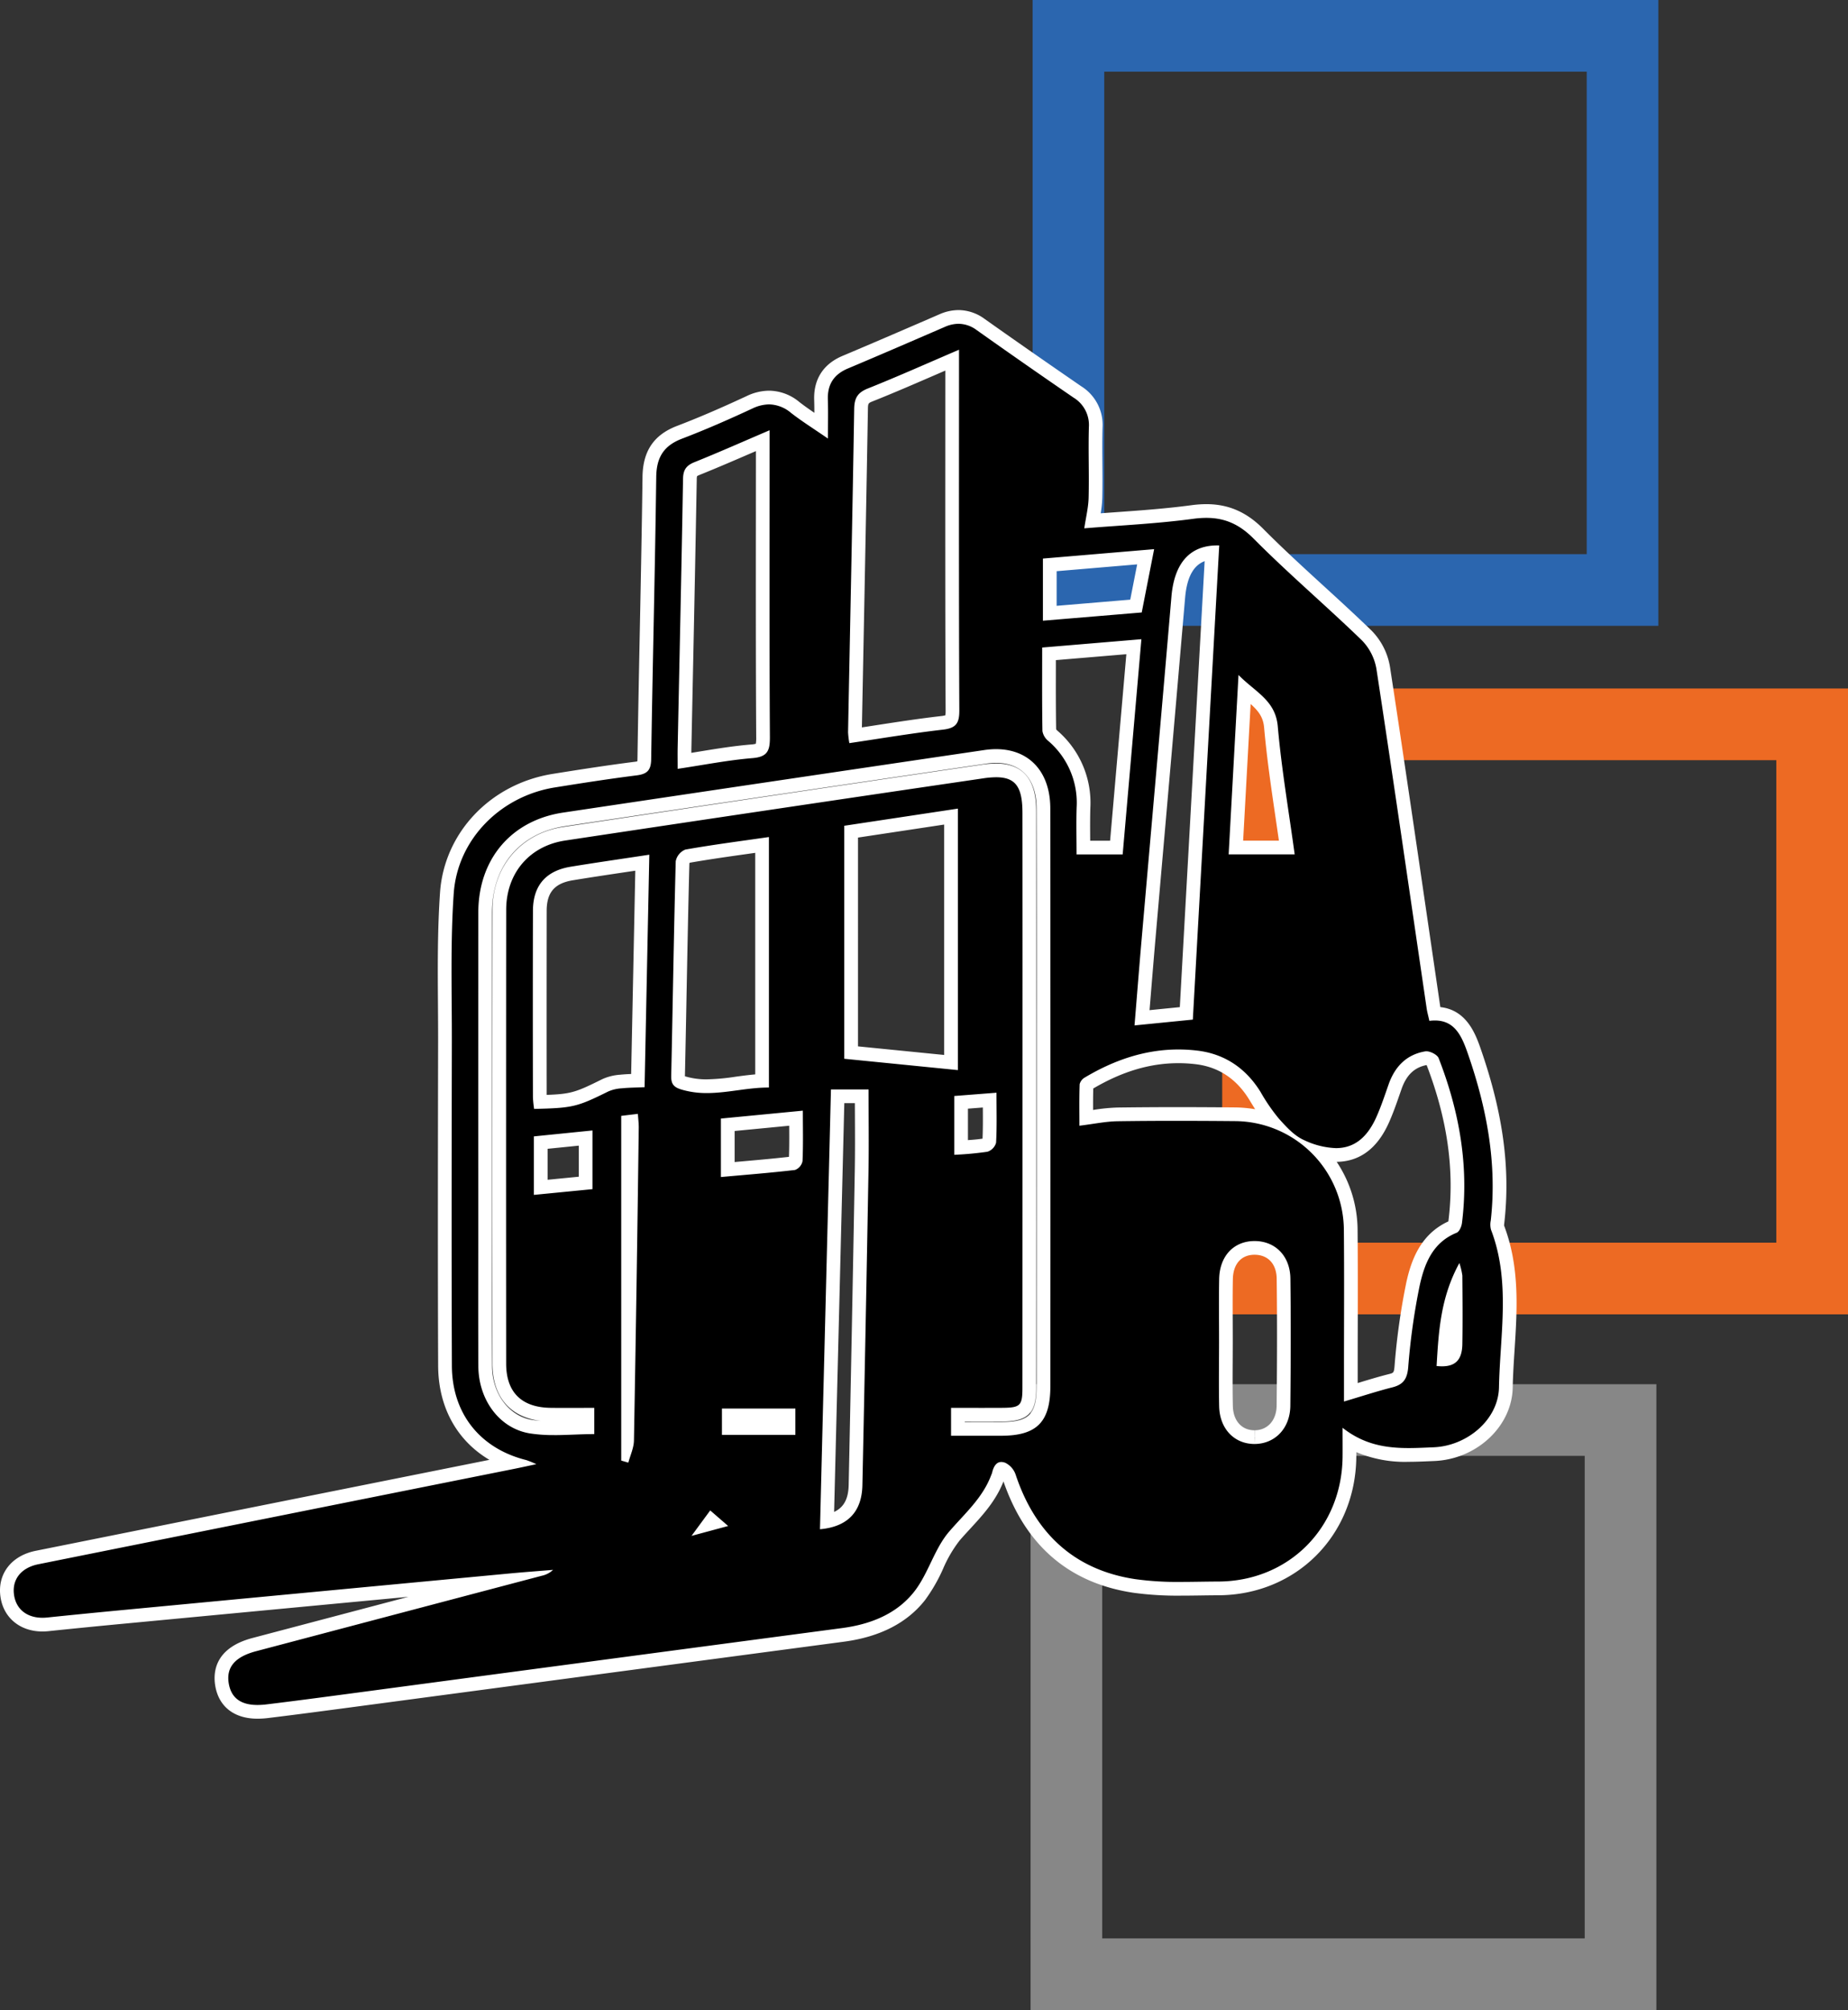
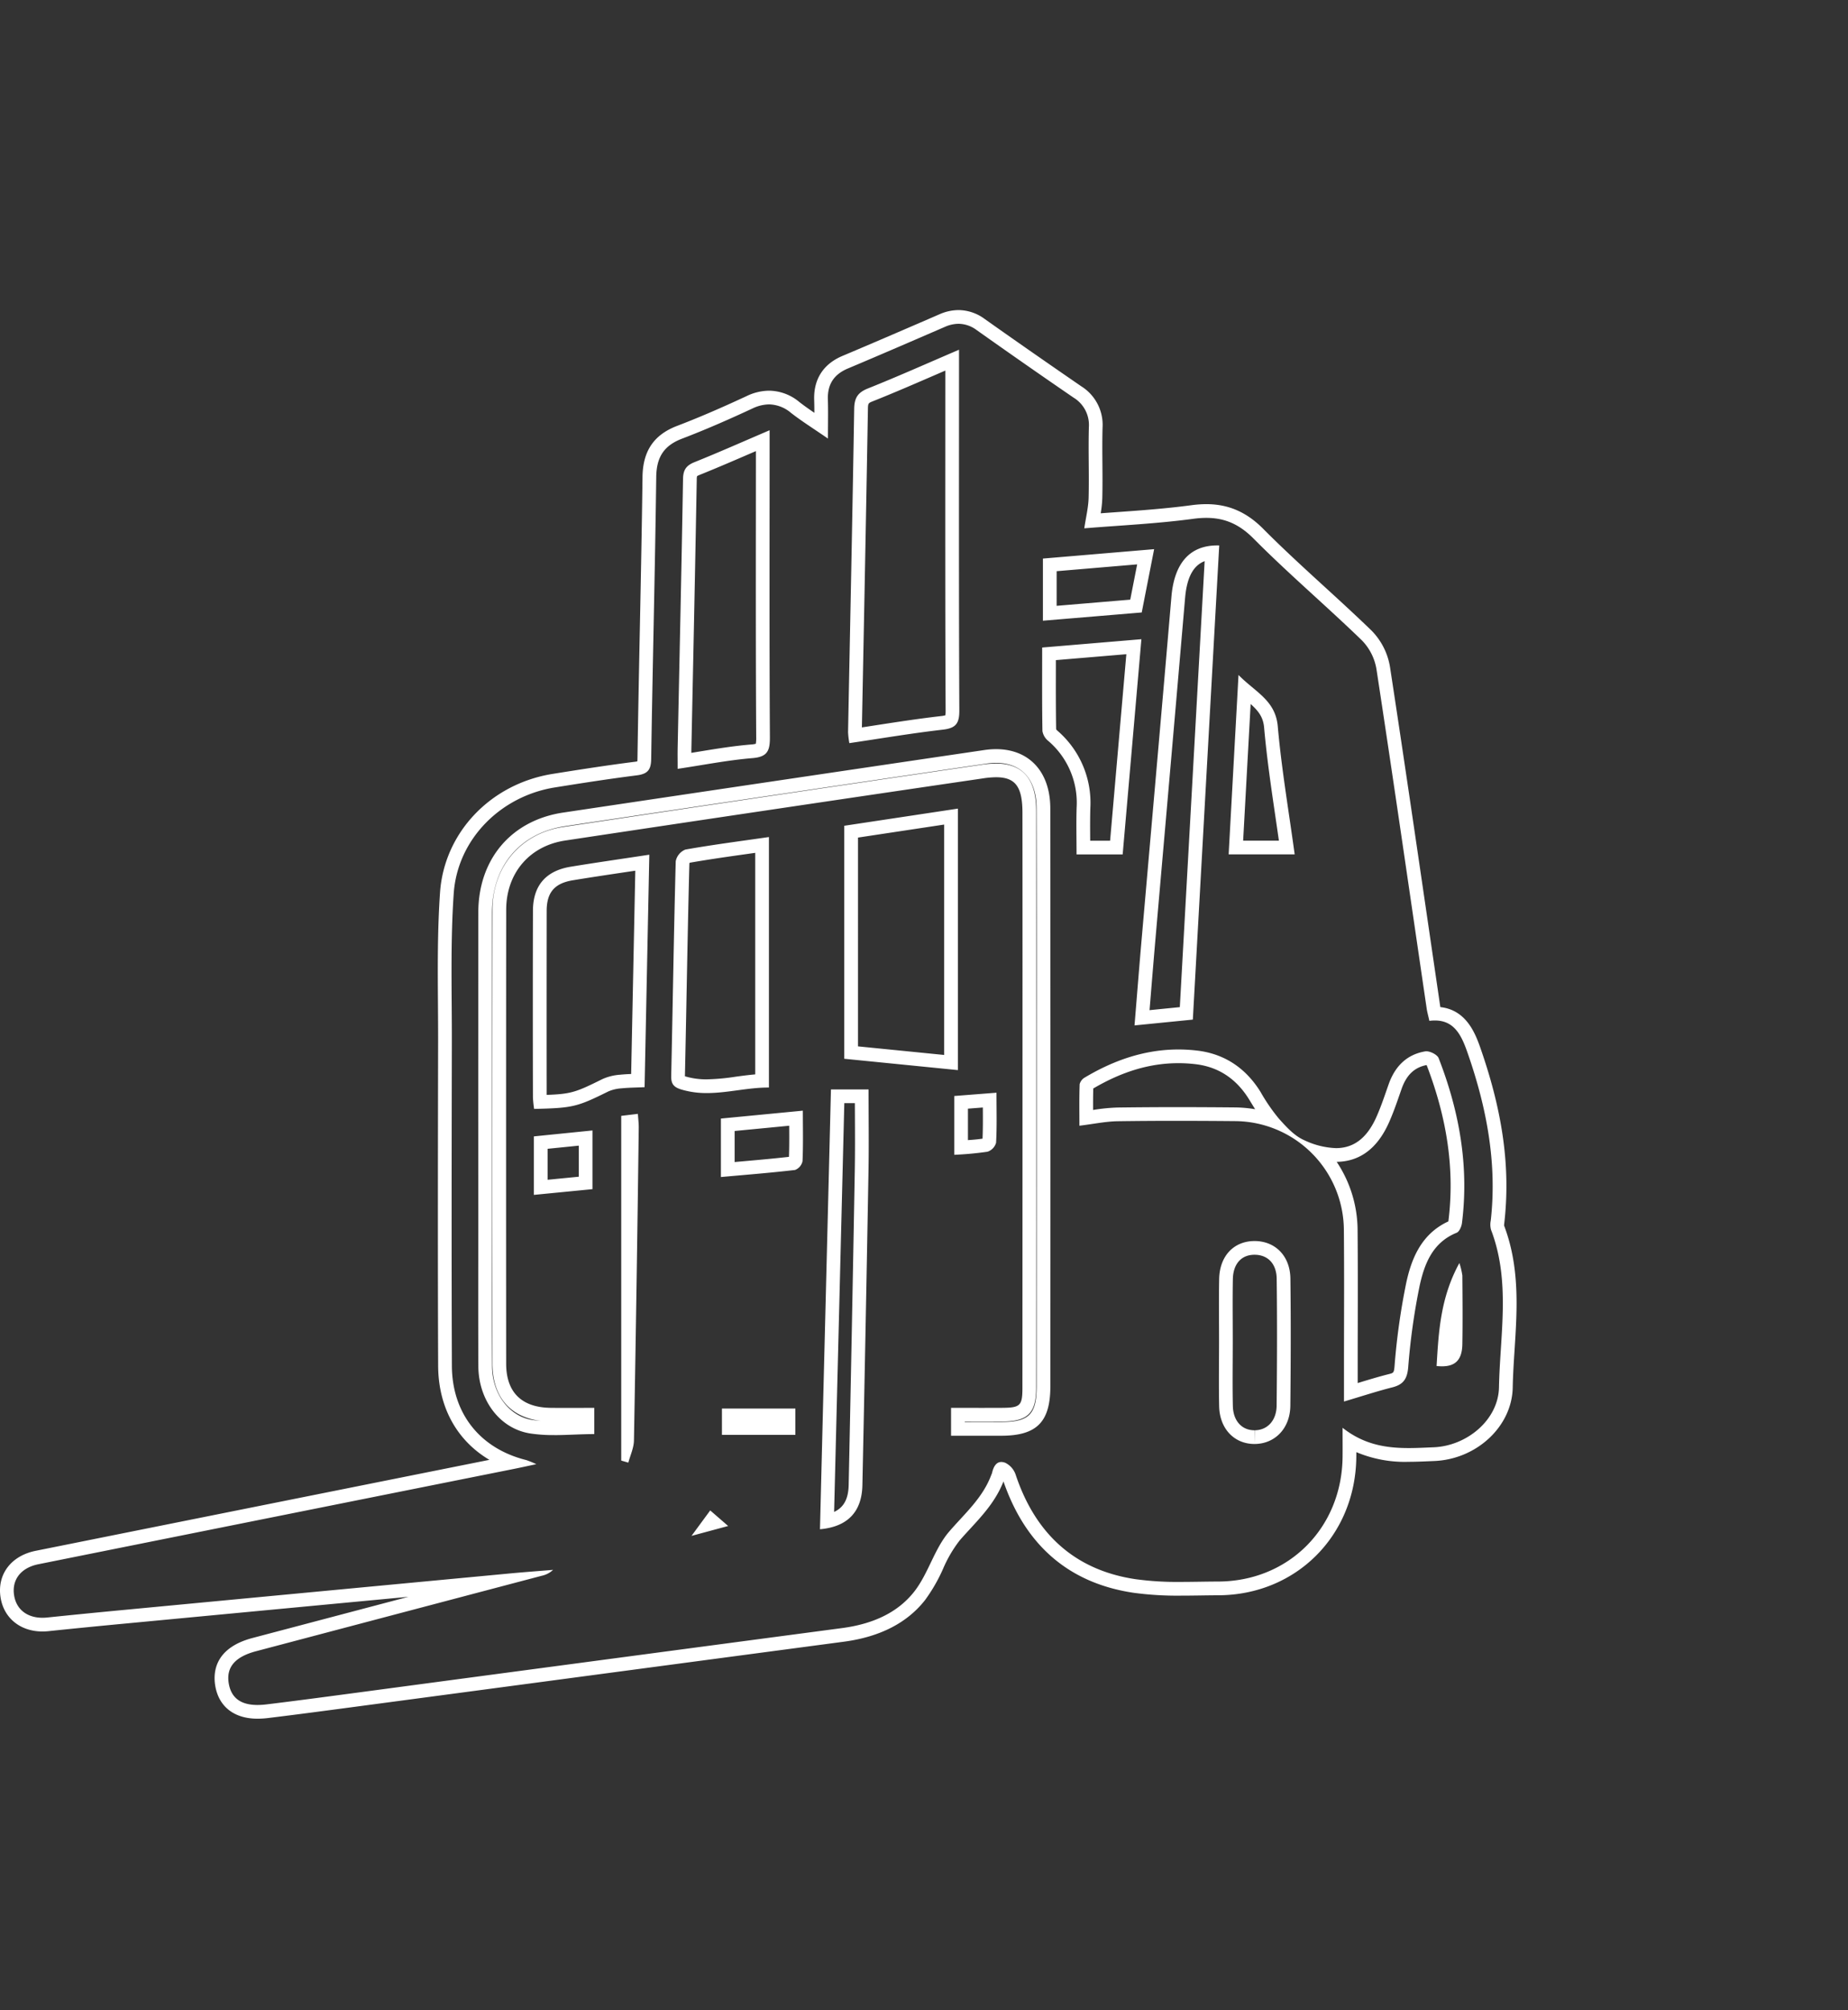
<svg xmlns="http://www.w3.org/2000/svg" width="554.427" height="603.009" viewBox="0 0 554.427 603.009">
  <rect x="0" y="0" width="554.427" height="603.009" fill="#333333" stroke="none" />
  <g transform="translate(-20.763 -118.763)">
-     <path d="M575.19,513.062H387.443V325.314H575.19Zm-21.5-166.247H408.943V491.562H553.69Z" fill="#ed6a23" />
-     <path d="M517.7,534.022v187.75l-187.75,0V534.022Zm-21.5,166.25V555.521H351.448V700.27Z" fill="#878787" />
-     <path d="M518.3,306.511H330.557V118.763H518.3ZM496.8,140.263H352.056V285.011H496.8V140.263Z" fill="#2b66af" />
-     <path d="M98.025,632.306c-7.7,0-10.047-4.468-10.661-8.215-.676-4.107.458-9.516,9.692-11.954L168,593.4q-54.775,5.159-109.559,10.35-11.656,1.1-23.311,2.306a16.052,16.052,0,0,1-1.628.083c-5.631,0-9.664-3.213-10.519-8.386-.974-5.852,2.523-10.462,8.9-11.743,33.75-6.777,142.175-28.5,142.175-28.5-12.416-4.636-19.727-15.222-19.778-29.029-.134-33.065-.069-67.075-.012-97.081.007-3.784-.02-7.571-.045-11.357-.077-10.945-.157-22.261.611-33.37,1.176-17.012,14.356-30.875,32.05-33.712,7.458-1.194,16.126-2.562,24.618-3.634,2.225-.278,2.535-.625,2.571-2.857q.291-19.287.708-38.575c.3-15.351.609-30.7.807-46.053.088-6.912,2.889-11.045,9.073-13.4,6.251-2.386,12.915-5.242,20.973-8.99a13.78,13.78,0,0,1,5.869-1.425,12.407,12.407,0,0,1,7.78,2.939c2.121,1.653,4.37,3.166,6.978,4.918.285.189.57.383.863.579l0-.384c.017-2.71.033-5.055-.043-7.394-.177-5.373,2.265-9.163,7.258-11.267,8.647-3.638,17.256-7.36,25.868-11.083l3.245-1.4a12.359,12.359,0,0,1,4.885-1.085,11.358,11.358,0,0,1,6.626,2.27q14.432,10.224,29.022,20.231a11.559,11.559,0,0,1,5.511,10.61c-.1,3.6-.075,7.207-.047,10.813.023,3.444.052,6.892-.033,10.336a42.836,42.836,0,0,1-.81,6.436c-.03.152-.058.308-.086.463q3.41-.262,6.886-.5c7.566-.538,15.389-1.1,23.075-2.129a31.382,31.382,0,0,1,4.2-.3c6.125,0,10.946,2.1,15.616,6.8,5.874,5.918,12.155,11.666,18.225,17.221,4.716,4.313,9.589,8.772,14.26,13.3a18.225,18.225,0,0,1,4.97,9.767c3.968,25.968,7.769,51.959,11.567,77.951l3.5,23.9c.084.577.216,1.149.382,1.83h.044c7.938,0,10.371,7.064,11.979,11.738,6.439,18.7,8.607,34.772,6.831,50.584a5.654,5.654,0,0,0-.056,1.755c4.667,12.163,3.873,24.623,3.1,36.672-.239,3.807-.485,7.606-.559,11.4-.2,10.371-10.069,19.535-21.557,20.009l-1.4.059c-2.048.09-4.1.179-6.149.179-5.4,0-11.611-.557-17.807-4.228.006,1.834.006,3.38-.012,4.924-.264,22.373-17.207,39.289-39.407,39.344-1.76.005-3.523.03-5.291.056-1.961.026-3.925.057-5.884.057a95.819,95.819,0,0,1-13.906-.842c-18.669-2.783-31.328-13.822-37.621-32.808a4.294,4.294,0,0,0-1.872-2.222,1.392,1.392,0,0,0-.463-.107c-.039,0-.457.268-.78,1.731l-.053.253-.222.483c-2.091,5.741-6.027,10.014-9.829,14.146-1.084,1.182-2.175,2.362-3.226,3.585a40.177,40.177,0,0,0-5.211,8.871,48.423,48.423,0,0,1-5.189,9.044c-5.03,6.4-12.762,10.336-22.989,11.693C243.048,613.282,130.61,628.27,130.61,628.27l-3.592.479c-8.684,1.156-17.368,2.313-26.062,3.369a24.988,24.988,0,0,1-2.931.188m135.336-56.3,1.591-.428-.774-.678Zm35.522-.855c5.693-1.156,8.423-4.657,8.555-10.867q.994-47.067,1.827-94.146c.1-5.6.074-11.194.045-16.782l-.015-5.711h-7.232ZM397.1,493.127c-5.148.023-8.414,3.617-8.522,9.382-.075,4.286-.061,8.575-.044,12.864l.016,5.952-.021,5.952c-.023,4.439-.049,8.879.049,13.313.12,5.565,3.557,9.3,8.548,9.3,5.1-.04,8.644-3.915,8.7-9.415.15-14.785.153-26.9.019-38.128-.065-5.519-3.561-9.225-8.694-9.225v-2.056Zm-75.876,54.3c9.415-.03,12.6-3.254,12.605-12.771q.031-42.541.021-85.092l0-22.068q.014-33.12-.038-66.236c-.025-9.828-5.335-15.693-14.218-15.693a22.167,22.167,0,0,0-3.223.245q-63.187,9.32-126.357,18.759c-14.606,2.189-23.688,12.9-23.7,27.944-.015,21.792-.009,91.53-.009,91.53l-.006,13.182c-.014,10.474-.025,20.949.027,31.427.048,9.233,5.848,16.853,13.789,18.11a43.649,43.649,0,0,0,6.909.468c1.936,0,3.891-.076,5.86-.15,1.367-.052,2.732-.1,4.107-.132v-3.772l-6.2.01c-1.6,0-3.173-.007-4.756-.02-9.97-.1-15.469-5.541-15.477-15.335q-.045-68.076.012-136.154c.018-12.071,7.658-21.019,19.462-22.8q62.7-9.45,125.453-18.659a28.43,28.43,0,0,1,4.146-.345c8.744,0,9.934,6.434,9.94,12.731.017,16.808.017,58.873.017,58.873q0,56.811-.028,113.616c0,6.524-1.531,8.033-8.194,8.066l-13.215.008v4.262Zm-63.9-4.047H239.415v3.782H257.33Zm159.851-78.656a34.99,34.99,0,0,1,8.826,23.079c.083,9.488.068,18.983.048,28.476l-.015,20.168q1.119-.342,2.194-.669c3.437-1.049,6.564-2.005,9.731-2.8,2.159-.549,2.975-1.258,3.231-4.164a202.416,202.416,0,0,1,3.472-24.757c1.462-6.725,4.073-14.047,12.348-17.378-.061-.035.256-.716.324-1.27,1.973-15.656-.272-31.508-6.872-48.466a4,4,0,0,0-1.769-.744c-4.536.747-7.62,3.541-9.374,8.528l-.607,1.737c-.955,2.735-1.939,5.567-3.16,8.289-3.125,6.966-7.838,10.5-13.995,10.5a19.678,19.678,0,0,1-4.382-.524M209.2,533.929q.59-35.648,1.069-71.3l.075-5.557c.008-.614-.028-1.225-.082-1.867l-1.062.127ZM457.461,505.2c-2.518,7.06-3.079,14.082-3.526,21.379,2.227-.113,3.439-1.017,3.5-4.627.1-5.581.068-11.168.028-16.752M182.992,474.957l13.468-1.316V460.182l-13.468,1.362Zm56.119-5.337,3.073-.271c5.731-.5,11.3-.99,16.857-1.643-.048-.054.376-.579.453-.828.149-3.375.125-6.93.1-10.691l-.007-1.968-20.478,1.975V469.62Zm69.994-6.631.833-.054a56.138,56.138,0,0,0,6.691-.679,2.834,2.834,0,0,0,.952-.98c.16-3.3.132-6.806.1-10.524l-.01-1.961-8.571.666v13.532Zm64.875-10.037q8.588,0,17.165.083a35.9,35.9,0,0,1,11.036,1.829,54.041,54.041,0,0,1-4.268-6.292l-.7-1.131c-4.146-6.7-10.009-10.554-17.428-11.452a45.826,45.826,0,0,0-5.486-.335c-9.012,0-17.831,2.646-26.971,8.089a2.206,2.206,0,0,0-.657.636c-.057,2.818-.042,5.934-.025,9.015v.739l1.68-.247a58.535,58.535,0,0,1,7.824-.816q8.914-.128,17.826-.118M208.29,378.347c-5.468.815-10.743,1.6-16.007,2.468-6.422,1.055-9.552,4.711-9.567,11.174q-.072,26.607-.013,53.217l0,2.78a10.862,10.862,0,0,0,.1,1.352c9.522-.255,10.914-.71,19.566-4.992a13.651,13.651,0,0,1,4.666-1.131c1.475-.15,2.961-.2,4.644-.259l.452-.018,1.332-65.372Zm37.017-5.526c-6.427.906-12.5,1.759-18.568,2.838a3.73,3.73,0,0,0-1.193,1.592c-.353,13.328-.611,26.714-.868,40.1q-.231,12.108-.485,24.222c-.033,1.4.055,1.613,1.626,2.085a23.935,23.935,0,0,0,7.009.96,66.5,66.5,0,0,0,8.918-.81c2.489-.338,5.047-.683,7.648-.8V372.244Zm60.775,64.7V363.735l-29.969,4.528v66.266Zm78.3-152.988c-6.086.636-9.4,5.042-10.115,13.417q-2.874,33.771-5.855,67.53l-3.142,35.965c-.479,5.512-.923,11.03-1.373,16.564l-.5,6.091,13.288-1.324Zm-28.685,88.5,5.246-60.264-25.457,2.139-.005,4.052c-.007,6.467-.019,12.773.088,19.079a3.562,3.562,0,0,0,1.046,1.446,26.537,26.537,0,0,1,9.214,21.58c-.1,3.2-.073,6.395-.048,9.6l.012,2.366Zm51.13-.018c-.43-3.083-.88-6.147-1.328-9.2-1.294-8.825-2.632-17.951-3.428-26.949-.434-4.923-3.3-7.316-6.933-10.345-.326-.271-.656-.543-.983-.822l-2.6,47.315ZM245.8,252.6c-5.45,2.357-10.651,4.6-15.9,6.718-1.722.691-2.121,1.285-2.155,3.179q-.5,29.764-1.169,59.535l-.437,20.926c-.03,1.283-.02,2.57-.012,4.022v.042c1.563-.245,3.1-.5,4.614-.745,5.358-.875,10.42-1.7,15.6-2.127,3-.244,3.377-.722,3.357-4.251-.132-21.984-.117-43.971-.1-65.959l.012-22.98Zm55.4-23.538c-6.639,2.879-12.914,5.6-19.306,8.152-2.213.883-2.764,1.71-2.8,4.216q-.559,34.543-1.285,69.086l-.55,27.962a5.854,5.854,0,0,0,.063.885q3.117-.467,6.191-.945c6.818-1.05,13.259-2.042,19.882-2.8,2.76-.317,3.142-.767,3.124-3.7-.123-26.342-.111-52.684-.1-79.028l.007-26.086Zm34.515,73.68,25.859-2.169,2.9-14.78-28.757,2.433v14.516Z" fill="#000000" />
    <path d="M308.336,215.9a9.27,9.27,0,0,1,5.441,1.887q14.443,10.236,29.044,20.249a9.6,9.6,0,0,1,4.621,8.856c-.2,7.049.094,14.11-.079,21.159-.071,2.936-.8,5.855-1.3,9.209,10.563-.874,21.691-1.375,32.689-2.853a29.363,29.363,0,0,1,3.926-.281c5.413,0,9.81,1.814,14.161,6.2,10.469,10.546,21.836,20.2,32.514,30.546a16.171,16.171,0,0,1,4.364,8.606c5.186,33.92,10.081,67.888,15.069,101.839.155,1.058.453,2.094.808,3.7a12.644,12.644,0,0,1,1.656-.112c6.194,0,8.209,5.055,10.03,10.35,5.548,16.116,8.659,32.556,6.731,49.685a6.047,6.047,0,0,0,.069,2.727c5.95,15.487,2.7,31.524,2.4,47.285-.186,9.779-9.624,17.583-19.584,17.993-2.482.1-4.977.235-7.471.235-6.693,0-13.388-.962-19.868-6.082,0,3.787.024,6.3,0,8.814-.254,21.265-16.184,37.254-37.354,37.31-3.709.008-7.448.112-11.172.112a92.3,92.3,0,0,1-13.606-.821c-18.424-2.747-30.141-13.84-35.972-31.418a6.146,6.146,0,0,0-3.085-3.493,3.385,3.385,0,0,0-1.2-.248c-1.611,0-2.4,1.576-2.789,3.346a3.252,3.252,0,0,1-.179.422c-2.548,6.994-8.01,11.687-12.7,17.148-4.441,5.171-6.22,12.576-10.463,17.985-5.27,6.713-13.119,9.8-21.637,10.927q-71.539,9.492-143.07,19.049c-9.873,1.313-19.742,2.646-29.626,3.846a22.552,22.552,0,0,1-2.682.174c-5.119,0-7.924-2.187-8.633-6.49-.793-4.81,1.848-7.956,8.19-9.634q42.854-11.331,85.712-22.636a7.148,7.148,0,0,0,3.4-1.77c-4.366.361-8.739.677-13.1,1.087q-57.674,5.433-115.344,10.9-11.673,1.1-23.336,2.307a13.761,13.761,0,0,1-1.414.073c-4.565,0-7.8-2.454-8.493-6.666-.772-4.678,1.973-8.326,7.282-9.392Q103.7,573.683,175.11,559.4c1.944-.391,3.879-.822,6.551-1.389a27.2,27.2,0,0,0-3.034-1.234c-13.774-3.434-22.237-13.889-22.294-28.3-.125-32.356-.072-64.713-.01-97.07.026-14.867-.462-29.782.562-44.588,1.131-16.342,14.122-29.228,30.324-31.823,8.167-1.309,16.346-2.586,24.549-3.623,3.164-.4,4.319-1.511,4.37-4.869.421-28.211,1.154-56.42,1.516-84.633.075-5.892,2.24-9.408,7.749-11.51,7.146-2.727,14.167-5.817,21.106-9.046a11.858,11.858,0,0,1,5-1.234,10.436,10.436,0,0,1,6.518,2.5c3.227,2.521,6.72,4.7,11.143,7.751,0-4.712.09-8.219-.023-11.719-.147-4.538,1.8-7.534,6-9.3,9.738-4.1,19.432-8.3,29.131-12.5a10.258,10.258,0,0,1,4.067-.912m-32.747,125.8c9.561-1.412,18.771-2.979,28.041-4.043,3.9-.447,4.965-1.854,4.946-5.75-.162-34.193-.094-68.388-.092-102.583v-5.648c-9.686,4.15-18.445,8.073-27.351,11.627-3.056,1.22-4.043,2.863-4.1,6.092-.525,32.348-1.216,64.695-1.837,97.042a25.432,25.432,0,0,0,.388,3.263m-23.926-93.865c-7.966,3.409-15.2,6.623-22.534,9.575-2.492,1-3.4,2.329-3.441,5.049-.455,26.821-1.057,53.638-1.607,80.456-.041,1.97-.005,3.941-.005,6.5,7.9-1.178,15.128-2.619,22.425-3.215,4.534-.371,5.271-2.217,5.248-6.313-.178-28.97-.091-57.943-.085-86.913,0-1.468,0-2.938,0-5.139m109.48,178.551c5.919-.59,11.367-1.132,17.492-1.744q3.969-71.265,7.919-142.245c-.192-.005-.385-.008-.575-.008-8.366,0-12.922,5.461-13.765,15.379-2.94,34.5-6,68.993-9,103.492-.725,8.35-1.379,16.708-2.073,25.126m5.875-142.874-33.358,2.821v18.643L363.3,302.5c1.264-6.468,2.456-12.542,3.719-18.978m-3.818,27c-10.242.862-19.774,1.661-29.771,2.5,0,8.588-.061,16.825.078,25.056a4.833,4.833,0,0,0,1.738,2.949A24.383,24.383,0,0,1,343.768,361c-.143,4.684-.026,9.375-.026,14.086H357.58c1.866-21.455,3.719-42.713,5.62-64.573m26.177,64.555h19.807c-1.771-12.992-3.944-25.643-5.068-38.384-.692-7.869-6.743-10.271-11.783-15.431-1.03,18.743-1.988,36.223-2.956,53.815M187.023,549.294c3.953,0,7.981-.307,12.028-.307v-7.865c-2.8,0-5.505.013-8.175.013-1.616,0-3.217,0-4.821-.02-8.763-.084-13.432-4.621-13.437-13.279q-.048-68.073.01-136.15c.017-10.946,6.951-19.145,17.71-20.767q62.7-9.45,125.446-18.66a26.612,26.612,0,0,1,3.843-.322c5.92,0,7.879,3.04,7.886,10.675q.027,29.438.018,58.872,0,56.808-.026,113.614c0,5.4-.65,5.984-6.151,6.013q-2.918.015-5.854.015c-3.088,0-6.206-.008-9.406-.008v8.372c3.347,0,6.514,0,9.613,0,1.857,0,3.688,0,5.524-.007,10.579-.032,14.646-4.122,14.655-14.822q.033-42.546.022-85.1,0-44.157-.039-88.31c-.025-11.017-6.391-17.746-16.271-17.746a24.092,24.092,0,0,0-3.523.268q-63.189,9.322-126.361,18.761c-15.6,2.338-25.44,14.019-25.452,29.974q-.033,45.768-.007,91.534c0,14.871-.052,29.743.02,44.616.05,9.969,6.275,18.668,15.524,20.133a45.952,45.952,0,0,0,7.224.494M308.14,439.79V361.345c-11.4,1.723-22.371,3.38-34.083,5.147v69.9c11.083,1.108,22.344,2.229,34.083,3.4m-75.314,6.887c6.168,0,12.229-1.656,18.408-1.656l.217,0v-75.15c-8.748,1.262-16.946,2.318-25.078,3.763a4.757,4.757,0,0,0-2.881,3.505c-.569,21.46-.887,42.927-1.356,64.39-.052,2.412.724,3.388,3.091,4.1a26.083,26.083,0,0,0,7.6,1.045M215.57,375.17c-8.259,1.258-15.954,2.354-23.621,3.615-7.454,1.226-11.273,5.685-11.293,13.2q-.075,28-.005,56a32.223,32.223,0,0,0,.359,3.45c11.64-.266,12.876-.6,22.274-5.247a11.8,11.8,0,0,1,3.963-.927c2.093-.215,4.206-.221,6.9-.345.476-23.337.945-46.327,1.421-69.747m129.035,81.311c4.332-.53,7.949-1.307,11.576-1.354q8.892-.126,17.787-.117,8.577,0,17.155.083a32.876,32.876,0,0,1,32.825,32.731c.123,13.793.031,27.587.033,41.38,0,3.04,0,6.079,0,10.014,5.453-1.617,9.928-3.095,14.483-4.245,3.271-.827,4.468-2.473,4.781-5.976a197.285,197.285,0,0,1,3.431-24.5c1.431-6.573,3.89-13,11.1-15.907.813-.326,1.471-1.867,1.6-2.92,2.153-17.113-.8-33.551-7-49.47-.388-.993-2.4-2.054-3.68-2.054a2.234,2.234,0,0,0-.3.02c-5.635.932-9.14,4.557-11.017,9.882-1.167,3.313-2.267,6.67-3.7,9.868-2.864,6.38-6.857,9.284-12.12,9.284a24.165,24.165,0,0,1-9.569-2.412c-2.926-1.291-5.368-4.012-7.581-6.482a55.121,55.121,0,0,1-5.448-7.94c-4.39-7.1-10.722-11.42-18.927-12.416a47.806,47.806,0,0,0-5.736-.347c-9.971,0-19.27,3.165-28.019,8.378a3.249,3.249,0,0,0-1.6,2.032c-.15,4.18-.073,8.371-.073,12.472m-77.838,121.05c8.272-.73,12.558-5.206,12.727-13.2q.994-47.074,1.829-94.154c.146-8.2.022-16.414.022-24.586H270.06c-1.1,44.209-2.2,88.045-3.293,131.938M307.051,465.2a98.807,98.807,0,0,0,9.957-.92,3.955,3.955,0,0,0,2.593-2.7c.27-4.833.122-9.689.122-15.006-4.545.354-8.582.667-12.672.987V465.2m-70,6.67c7.652-.691,14.956-1.265,22.228-2.116a3.618,3.618,0,0,0,2.251-2.637c.228-4.861.1-9.741.1-15.157l-24.583,2.368v17.542m-27.774,85.682c.584-2.215,1.645-4.419,1.683-6.645q.851-46.9,1.44-93.8c.02-1.309-.156-2.62-.256-4.188-2.076.247-3.668.438-5,.6V556.932c.711.206,1.422.41,2.133.617m-28.341-80.323,17.58-1.72V457.9c-6.191.628-11.886,1.2-17.58,1.78v17.543M397.13,551.952h.1c6.068-.051,10.584-4.716,10.654-11.456.13-12.722.176-25.447.017-38.171-.084-6.806-4.575-11.254-10.746-11.254H397.1c-6.2.028-10.444,4.507-10.571,11.4-.117,6.283-.025,12.569-.03,18.854,0,6.438-.112,12.876.028,19.31.147,6.764,4.54,11.32,10.608,11.32m56.255-23.3c4.148,0,6.025-2.094,6.1-6.657.117-6.86.053-13.723,0-20.585a21.726,21.726,0,0,0-.891-3.742c-5.7,10.4-6.223,20.633-6.84,30.893a15.242,15.242,0,0,0,1.628.091M237.356,549.224h22.032v-7.9H237.356Zm-9.13,30.3,10.993-2.965c-2.171-1.887-3.634-3.154-5.38-4.672-1.889,2.569-3.474,4.726-5.613,7.637m80.111-367.74a14.376,14.376,0,0,0-5.7,1.254l-3.226,1.4c-8.612,3.723-17.224,7.447-25.869,11.087-5.773,2.431-8.716,7-8.513,13.227.04,1.253.053,2.521.055,3.855-1.628-1.11-3.12-2.16-4.535-3.264a14.376,14.376,0,0,0-9.047-3.374,15.808,15.808,0,0,0-6.737,1.617c-8.008,3.725-14.629,6.563-20.839,8.934-6.992,2.667-10.294,7.529-10.4,15.3-.2,15.325-.507,30.913-.808,45.988-.257,12.878-.515,25.756-.708,38.637a6.446,6.446,0,0,1-.042.725c-.169.038-.4.082-.729.123-8.521,1.075-17.21,2.443-24.687,3.642-18.644,2.988-32.532,17.627-33.775,35.6-.775,11.192-.694,22.555-.618,33.542.025,3.775.052,7.551.045,11.323-.068,35.977-.109,65.971.01,97.094.048,12.453,5.634,22.447,15.37,28.218l-35.845,7.181Q81.611,573.935,31.48,584c-7.446,1.495-11.678,7.158-10.531,14.094,1.017,6.141,5.943,10.11,12.551,10.11a17.64,17.64,0,0,0,1.838-.1q11.643-1.211,23.3-2.306,42.335-4.009,84.673-8l-.027.006-46.755,12.35c-11.3,2.986-11.864,10.229-11.2,14.277,1.042,6.315,5.667,9.938,12.693,9.938a26.591,26.591,0,0,0,3.177-.2c8.706-1.058,17.53-2.235,26.066-3.371l3.607-.48,53.4-7.114q44.834-5.977,89.672-11.936c10.775-1.431,18.96-5.625,24.332-12.467a49.886,49.886,0,0,0,5.429-9.423,38.647,38.647,0,0,1,4.918-8.421c1.035-1.207,2.109-2.372,3.18-3.535,3.8-4.129,7.724-8.392,10.016-14.231,6.65,19.3,19.767,30.53,39,33.4a97.38,97.38,0,0,0,14.213.864c1.976,0,3.951-.028,5.927-.055,1.755-.027,3.508-.051,5.255-.056,23.354-.06,41.179-17.846,41.458-41.375.006-.519.011-1.038.012-1.567a37.386,37.386,0,0,0,15.747,2.9c2.083,0,4.169-.091,6.245-.181l1.395-.058c12.753-.526,23.307-10.408,23.529-22.028.07-3.724.316-7.578.557-11.3.781-12.2,1.59-24.807-3.148-37.312,0-.221.047-.605.079-.873,1.828-16.257-.372-32.618-6.912-51.621-1.588-4.614-4.183-12.147-12.291-13.038-.008-.053-.017-.106-.026-.159L449.282,396.3c-3.712-25.392-7.553-51.648-11.5-77.453a20.153,20.153,0,0,0-5.567-10.937c-4.694-4.548-9.576-9.016-14.3-13.334-6.058-5.541-12.32-11.273-18.16-17.155-5.021-5.057-10.449-7.412-17.08-7.412a33.318,33.318,0,0,0-4.474.317c-7.621,1.024-15.41,1.579-22.944,2.115q-2.143.152-4.265.307a33.716,33.716,0,0,0,.476-4.6c.083-3.477.059-6.979.031-10.366-.026-3.545-.053-7.211.047-10.776a13.628,13.628,0,0,0-6.4-12.362c-11.268-7.758-20.483-14.182-29-20.216a13.368,13.368,0,0,0-7.816-2.645M279.343,336.981l.544-27.721q.672-33.9,1.265-67.792c.026-1.748.139-1.792,1.507-2.339,6.407-2.555,12.68-5.278,19.324-8.159q1.188-.515,2.386-1.034l-.007,22.805c-.012,25.954-.023,52.791.1,79.19a7.933,7.933,0,0,1-.087,1.422,7.182,7.182,0,0,1-1.216.224c-6.66.764-13.122,1.758-19.962,2.812q-1.92.3-3.855.592m-49.436-75.389a7.591,7.591,0,0,1,.756-.36c5.283-2.126,10.462-4.365,15.944-6.734l.942-.407-.012,19.934c-.018,21.6-.037,43.925.1,65.893a10.55,10.55,0,0,1-.115,1.972,6.639,6.639,0,0,1-1.352.217c-5.258.43-10.36,1.262-15.758,2.146l-2.235.363c0-.544.008-1.077.019-1.61l.433-20.771q.63-29.848,1.174-59.7a3.194,3.194,0,0,1,.107-.943h0M365.643,421.809l.25-3.036q.695-8.6,1.422-17.153,1.57-18.049,3.151-36.1,2.949-33.7,5.845-67.4c.607-7.119,3.066-9.947,5.862-11.014l-1,17.962-6.447,115.834-5.176.515ZM337.773,290.12l.2-.017,23.953-2.027-2.074,10.581-22.083,1.854Zm-.234,26.679,21.142-1.775-4.872,55.952h-5.974c0-.1,0-.2,0-.3-.023-3.144-.049-6.395.049-9.546a28.528,28.528,0,0,0-9.907-23.184,2.65,2.65,0,0,1-.359-.4c-.1-6.108-.089-12.148-.077-18.534Zm56.185,54.158,2.25-41c2.449,2.208,3.773,4.013,4.045,7.1.8,9.059,2.143,18.215,3.441,27.069q.5,3.406.995,6.839ZM183.083,545.043c-.935-.072-1.808-.172-2.642-.3-6.945-1.1-12.014-7.869-12.053-16.093-.054-10.492-.042-20.991-.032-31.486l.01-13.108V457.865q0-32.673.008-65.345c.01-13.954,8.421-23.883,21.948-25.909,46.413-6.955,91.9-13.679,126.351-18.759a20.065,20.065,0,0,1,2.923-.224c7.709,0,12.14,4.973,12.162,13.642q.078,33.429.04,66.858l0,21.441v1.736q0,41.678-.021,83.355c-.007,8.385-2.276,10.687-10.554,10.713l-5.513.007-4.62,0h-.878v-.145h.665l4.626.005c1.969,0,3.923,0,5.877-.015,7.748-.042,10.237-2.5,10.242-10.122q.035-50.047.025-100.093l0-13.523q0-29.439-.019-58.876c0-4.044-.015-14.786-12-14.786a30.616,30.616,0,0,0-4.442.366c-48.238,7.1-88.106,13.033-125.459,18.663-12.67,1.911-21.193,11.888-21.21,24.829q-.089,68.079-.01,136.158c.008,9.945,5.274,16.084,14.578,17.205m95.088-175.011,15.524-2.345,10.33-1.561v69.12l-15.564-1.552-10.29-1.025V370.032Zm-50.456,7.544c5.854-1.026,11.733-1.854,17.95-2.728l1.673-.236V441.08c-2,.169-3.952.432-5.869.692a64.875,64.875,0,0,1-8.644.79,21.951,21.951,0,0,1-6.411-.87l-.166-.05v-.021q.264-12.138.487-24.279c.251-12.985.507-26.408.855-39.61.04-.049.082-.105.125-.156m-42.952,69.648,0-1.054q-.03-27.088.007-54.175c.017-5.511,2.362-8.247,7.849-9.15,5.278-.868,10.569-1.658,16.051-2.477l2.691-.4-1.243,60.99c-1.114.045-2.2.105-3.289.217a15.473,15.473,0,0,0-5.367,1.33c-7.786,3.854-9.244,4.462-16.7,4.721m163.991-1.915c8.692-5.121,17.046-7.6,25.548-7.6a43.378,43.378,0,0,1,5.241.318c6.769.819,12.126,4.351,15.924,10.492l.683,1.11c.385.628.772,1.262,1.171,1.9a38.257,38.257,0,0,0-6.159-.547q-8.6-.081-17.192-.086-8.92,0-17.845.117a55.334,55.334,0,0,0-7.424.738c-.008-2.134,0-4.3.053-6.441m73.032,22c6.932-.082,12.2-4.021,15.649-11.714,1.258-2.8,2.258-5.678,3.225-8.458l.6-1.723c1.459-4.146,3.834-6.417,7.452-7.13a.81.81,0,0,0,.086.056c6.274,16.379,8.4,31.7,6.5,46.812,0,.008,0,.017-.005.026-8.47,3.887-11.206,11.854-12.64,18.441a202.09,202.09,0,0,0-3.51,25.013c-.174,1.97-.318,2.005-1.689,2.353-3.087.779-6.143,1.706-9.365,2.689V529.2q0-6.363.019-12.73c.017-9.4.035-19.117-.05-28.687a37.17,37.17,0,0,0-6.276-20.478m-147.716-17.6h3.168q.008,1.811.017,3.626c.027,5.5.054,11.2-.046,16.775-.542,30.669-1.158,62.341-1.827,94.138-.087,4.14-1.437,6.729-4.371,8.091l1.715-68.65Zm37.093,1.652,4.47-.348c.023,3.24.042,6.323-.089,9.345-1.385.217-2.851.338-4.381.441Zm-70,6.7,11.434-1.1,4.943-.479c.02,3.235.035,6.317-.074,9.335-5.063.57-10.122,1.014-15.455,1.482l-.848.075v-9.312ZM185.049,463.4l9.354-.946v9.321l-3.49.341-5.865.575V463.4ZM397.13,551.952V547.84c-3.85,0-6.4-2.864-6.494-7.295-.1-4.412-.074-8.932-.051-13.3q.016-2.962.021-5.921c0-2.019-.007-4.041-.014-6.063-.017-4.176-.033-8.493.044-12.714.085-4.591,2.506-7.343,6.477-7.361,4.079,0,6.62,2.756,6.675,7.193.14,11.266.134,23.365-.017,38.078-.045,4.383-2.688,7.351-6.577,7.384Z" fill="#fff" />
  </g>
</svg>